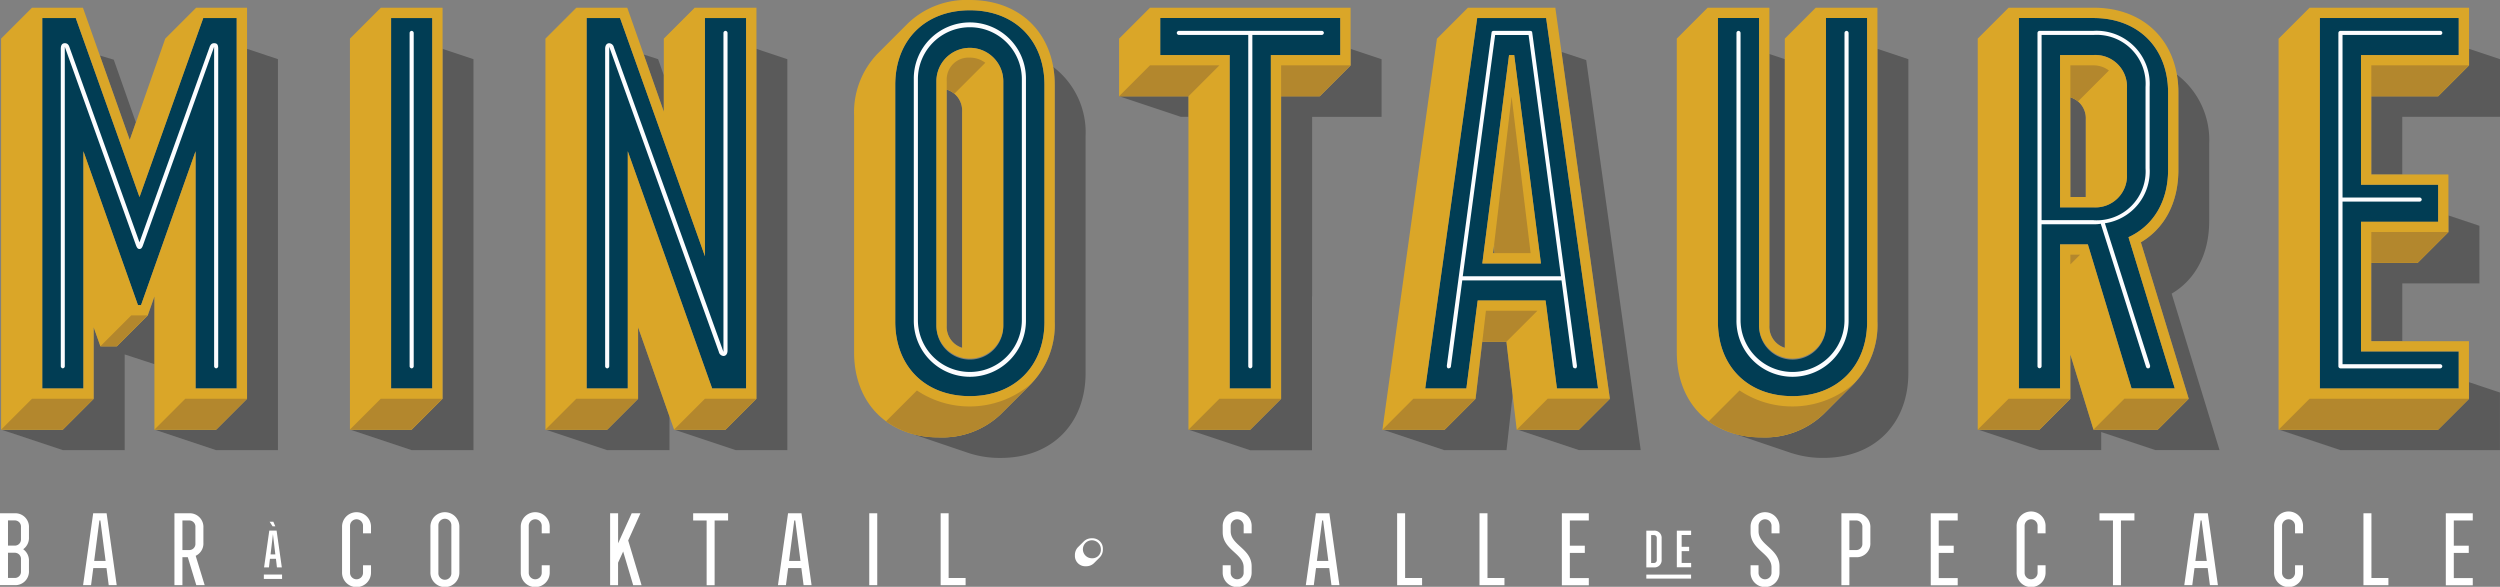
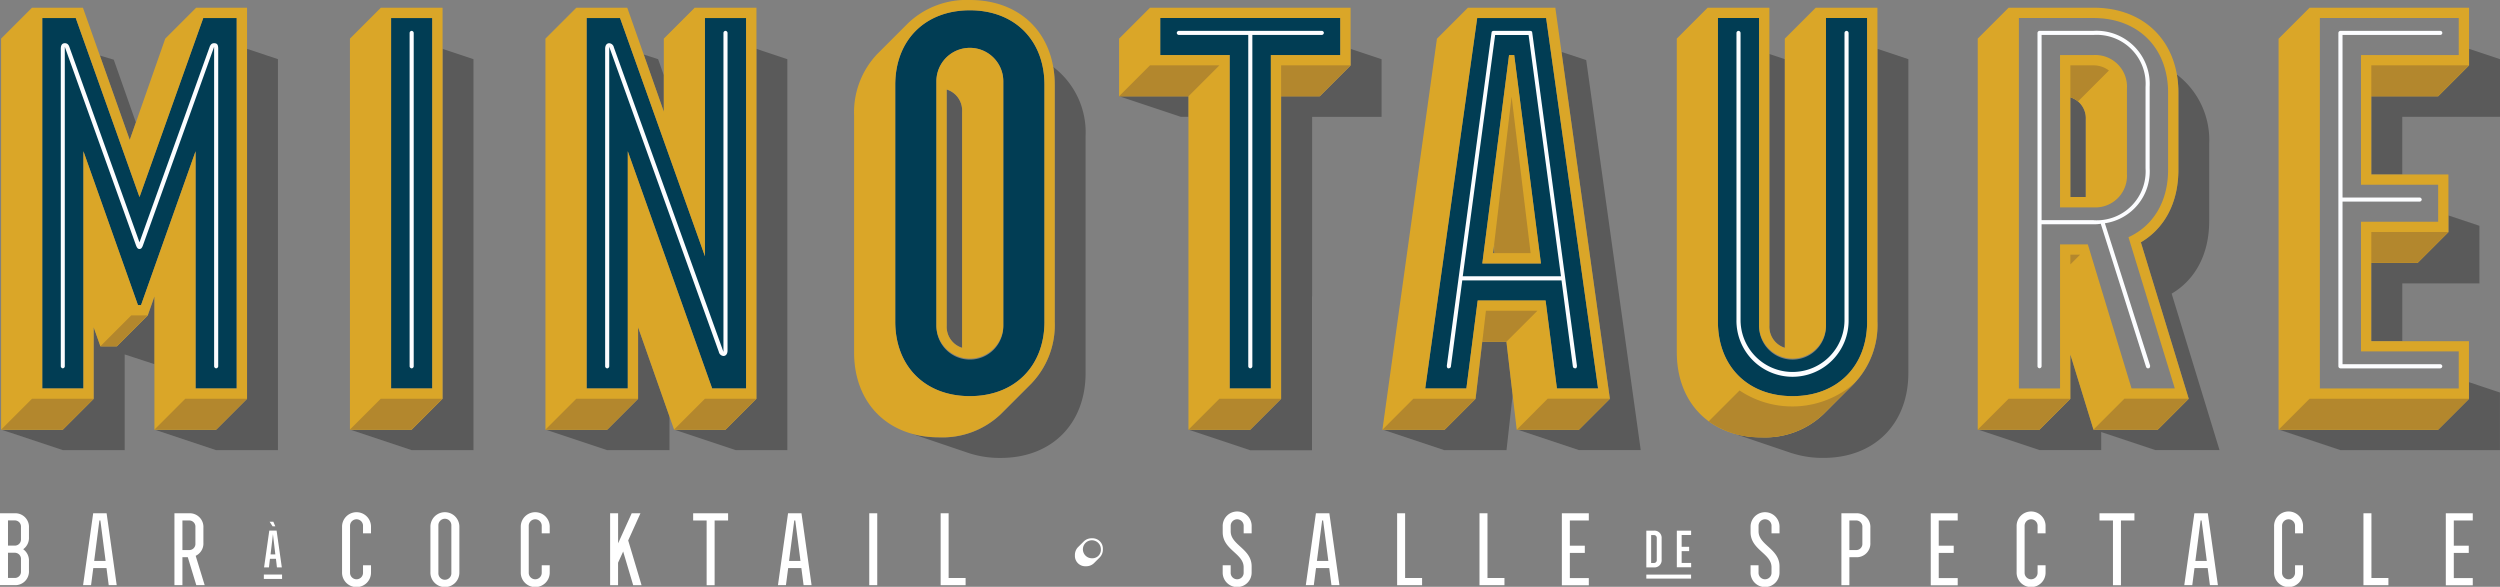
<svg xmlns="http://www.w3.org/2000/svg" height="64.433" viewBox="0 0 274.525 64.433" width="274.525">
  <rect x="0" y="0" width="274.525" height="64.433" fill="#808080" stroke="none" />
  <g fill="#fff">
    <path d="m0 92.54h1.59a1.5 1.5 0 0 1 1.59 1.59v1.042a1.527 1.527 0 0 1 -.633 1.316 1.513 1.513 0 0 1 .632 1.312v1.042a1.5 1.5 0 0 1 -1.59 1.59h-1.589zm1.59 3.551a.675.675 0 0 0 .713-.713v-1.34a.675.675 0 0 0 -.713-.713h-.713v2.765h.713zm0 3.551a.675.675 0 0 0 .713-.713v-1.34a.675.675 0 0 0 -.713-.713h-.713v2.765h.713z" transform="translate(0 -36.177)" />
    <path d="m16.095 92.54h1.468l1.109 7.894h-.877l-.244-1.876h-1.451l-.244 1.876h-.876l1.109-7.894zm1.358 5.232-.573-4.44h-.11l-.573 4.44h1.249z" transform="translate(-5.856 -36.177)" />
    <path d="m31.45 92.54h1.59a1.5 1.5 0 0 1 1.59 1.59v1.644a1.491 1.491 0 0 1 -.847 1.437l.987 3.222h-.92l-.932-3.07h-.591v3.07h-.877zm1.59 4.038a.675.675 0 0 0 .713-.713v-1.821a.675.675 0 0 0 -.713-.713h-.713v3.246h.713z" transform="translate(-12.295 -36.177)" />
    <path d="m47.57 99.868h2v.481h-2zm.591-4.824h.81l.573 4.038h-.536l-.11-.944h-.658l-.11.944h-.536l.573-4.038zm.043-.975h.408l.219.506h-.3zm.627 3.587-.262-2.229-.262 2.229z" transform="translate(-18.597 -36.775)" />
    <path d="m61.67 98.913v-5.043a1.59 1.59 0 0 1 3.179 0v.767h-.877v-.853a.713.713 0 0 0 -1.425 0v5.216a.713.713 0 0 0 1.425 0v-.853h.877v.767a1.59 1.59 0 1 1 -3.179 0z" transform="translate(-24.109 -36.075)" />
    <path d="m77.6 98.913v-5.043a1.59 1.59 0 0 1 3.179 0v5.043a1.59 1.59 0 1 1 -3.179 0zm2.3.087v-5.22a.713.713 0 1 0 -1.425 0v5.22a.713.713 0 1 0 1.425 0z" transform="translate(-30.336 -36.075)" />
    <path d="m93.89 98.913v-5.043a1.59 1.59 0 0 1 3.179 0v.767h-.877v-.853a.713.713 0 0 0 -1.425 0v5.216a.713.713 0 0 0 1.425 0v-.853h.877v.767a1.59 1.59 0 1 1 -3.179 0z" transform="translate(-36.705 -36.075)" />
    <path d="m110 92.54h.877v3.3l1.492-3.3h.962l-1.346 2.984 1.468 4.915h-.92l-1.1-3.7-.56 1.23v2.467h-.873v-7.89z" transform="translate(-43.003 -36.177)" />
    <path d="m126.45 93.332h-1.48v-.792h3.837v.792h-1.48v7.108h-.877z" transform="translate(-48.855 -36.177)" />
    <path d="m141.375 92.54h1.468l1.109 7.894h-.877l-.244-1.876h-1.45l-.244 1.876h-.877l1.109-7.894zm1.358 5.232-.573-4.44h-.11l-.573 4.44h1.249z" transform="translate(-54.832 -36.177)" />
    <path d="m156.72 92.54h.877v7.894h-.877z" transform="translate(-61.267 -36.177)" />
    <path d="m169.59 92.54h.877v7.108h1.864v.792h-2.741v-7.894z" transform="translate(-66.298 -36.177)" />
    <path d="m193.8 98.914a1.225 1.225 0 0 1 .329-.877l.658-.658a1.225 1.225 0 0 1 .877-.329 1.138 1.138 0 0 1 1.206 1.206 1.225 1.225 0 0 1 -.329.877l-.658.658a1.225 1.225 0 0 1 -.877.329 1.138 1.138 0 0 1 -1.206-1.206zm2.85-.658a.987.987 0 1 0 -.987.987.933.933 0 0 0 .987-.987z" transform="translate(-75.763 -37.94)" />
    <path d="m220.44 98.913v-.767h.877v.854a.713.713 0 0 0 1.425 0v-.633c0-1.523-2.3-1.906-2.3-3.849v-.648a1.59 1.59 0 1 1 3.179 0v.767h-.877v-.853a.713.713 0 0 0 -1.425 0v.633c0 1.523 2.3 1.906 2.3 3.849v.646a1.59 1.59 0 1 1 -3.179 0z" transform="translate(-86.177 -36.075)" />
    <path d="m236.545 92.54h1.468l1.109 7.894h-.877l-.245-1.876h-1.45l-.244 1.876h-.877l1.109-7.894zm1.358 5.232-.573-4.44h-.11l-.573 4.44h1.253z" transform="translate(-92.037 -36.177)" />
    <path d="m251.89 92.54h.877v7.108h1.864v.792h-2.741v-7.894z" transform="translate(-98.472 -36.177)" />
    <path d="m266.74 92.54h.877v7.108h1.864v.792h-2.741v-7.894z" transform="translate(-104.277 -36.177)" />
    <path d="m281.59 92.54h2.96v.792h-2.083v2.768h1.644v.792h-1.644v2.765h2.083v.792h-2.96v-7.897z" transform="translate(-110.083 -36.177)" />
    <path d="m296.82 95.662h.847a.783.783 0 0 1 .834.834v2.357a.787.787 0 0 1 -.834.847h-.847zm0 4.824h4.915v.439h-4.915zm.847-1.273a.3.3 0 0 0 .3-.317v-2.448a.3.3 0 0 0 -.3-.3h-.317v3.07h.317zm2.5-3.551h1.571v.481h-1.038v1.291h.822v.481h-.822v1.291h1.042v.481h-1.572v-4.037z" transform="translate(-116.037 -37.392)" />
    <path d="m315.61 98.913v-.767h.877v.854a.713.713 0 0 0 1.425 0v-.633c0-1.523-2.3-1.906-2.3-3.849v-.648a1.59 1.59 0 0 1 3.179 0v.767h-.877v-.853a.713.713 0 0 0 -1.425 0v.633c0 1.523 2.3 1.906 2.3 3.849v.646a1.59 1.59 0 1 1 -3.179 0z" transform="translate(-123.382 -36.075)" />
    <path d="m331.99 92.54h1.59a1.5 1.5 0 0 1 1.59 1.59v1.644a1.5 1.5 0 0 1 -1.59 1.59h-.713v3.07h-.877zm1.59 4.038a.675.675 0 0 0 .713-.713v-1.821a.675.675 0 0 0 -.713-.713h-.713v3.246h.713z" transform="translate(-129.786 -36.177)" />
    <path d="m348.1 92.54h2.96v.792h-2.083v2.768h1.644v.792h-1.644v2.765h2.083v.792h-2.96v-7.897z" transform="translate(-136.084 -36.177)" />
    <path d="m363.58 98.913v-5.043a1.59 1.59 0 1 1 3.179 0v.767h-.877v-.853a.713.713 0 0 0 -1.425 0v5.216a.713.713 0 0 0 1.425 0v-.853h.877v.767a1.59 1.59 0 1 1 -3.179 0z" transform="translate(-142.135 -36.075)" />
    <path d="m380 93.332h-1.48v-.792h3.837v.792h-1.48v7.108h-.877z" transform="translate(-147.976 -36.177)" />
    <path d="m394.925 92.54h1.468l1.109 7.894h-.877l-.244-1.876h-1.45l-.244 1.876h-.877l1.108-7.894zm1.358 5.232-.573-4.44h-.11l-.573 4.44h1.249z" transform="translate(-153.953 -36.177)" />
    <path d="m410 98.913v-5.043a1.59 1.59 0 1 1 3.179 0v.767h-.879v-.853a.713.713 0 0 0 -1.425 0v5.216a.713.713 0 0 0 1.425 0v-.853h.877v.767a1.59 1.59 0 1 1 -3.179 0z" transform="translate(-160.282 -36.075)" />
    <path d="m426.11 92.54h.877v7.108h1.864v.792h-2.741v-7.894z" transform="translate(-166.58 -36.177)" />
    <path d="m440.96 92.54h2.96v.792h-2.083v2.768h1.644v.792h-1.644v2.765h2.083v.792h-2.96v-7.897z" transform="translate(-172.386 -36.177)" />
  </g>
  <path d="m7.62 3.25h3.673l7 19.661 7-19.661h3.673v40.674h-4.511v-26.044l-5.988 16.889h-.341l-5.987-16.889v26.044h-4.519z" fill="#013d54" transform="translate(-2.979 -1.27)" />
  <path d="m70.51 3.25h4.519v40.674h-4.519z" fill="#013d54" transform="translate(-27.565 -1.27)" />
  <path d="m105.76 3.25h3.673l9.325 26.159v-26.159h4.519v40.674h-3.727l-9.265-26.044v26.044h-4.519v-40.674z" fill="#013d54" transform="translate(-41.345 -1.27)" />
  <path d="m161.41 36.031v-25.989c0-4.915 3.277-8.192 8.192-8.192s8.192 3.277 8.192 8.192v25.989c0 4.915-3.277 8.192-8.192 8.192s-8.192-3.277-8.192-8.192zm11.865.451v-26.891a3.673 3.673 0 0 0 -7.345 0v26.89a3.673 3.673 0 1 0 7.345 0z" fill="#013d54" transform="translate(-63.101 -.723)" />
  <path d="m216.806 7.312h-7.626v-4.062h19.776v4.069h-7.626v36.611h-4.519v-36.618z" fill="#013d54" transform="translate(-81.775 -1.27)" />
  <path d="m262.661 3.25h7.571l5.707 40.68h-4.519l-1.242-9.66h-7.455l-1.242 9.66h-4.521zm7 26.951-2.932-22.882h-.566l-2.936 22.881h6.444z" fill="#013d54" transform="translate(-100.454 -1.27)" />
  <path d="m309.73 36.578v-33.328h4.519v33.779a3.673 3.673 0 1 0 7.345 0v-33.779h4.519v33.328c0 4.915-3.277 8.192-8.192 8.192s-8.191-3.277-8.191-8.192z" fill="#013d54" transform="translate(-121.084 -1.27)" />
-   <path d="m363.99 3.25h8.192c4.915 0 8.192 3.277 8.192 8.192v8.472c0 3.5-1.638 6.158-4.349 7.4l5.086 16.609h-4.745l-4.8-15.817h-3.051v15.818h-4.515v-40.674zm8.192 20.787a3.469 3.469 0 0 0 3.673-3.673v-9.38a3.469 3.469 0 0 0 -3.673-3.673h-3.673v16.726z" fill="#013d54" transform="translate(-142.296 -1.27)" />
-   <path d="m418.25 3.25h15.25v4.069h-10.731v14.24h8.472v4.069h-8.472v14.24h10.731v4.069h-15.25z" fill="#013d54" transform="translate(-163.508 -1.27)" />
  <g opacity=".3" transform="translate(.122 5.366)">
    <path d="m.2 50.616h6.779l3.393-3.393v-7.85l.737 2.089h1.809l3.392-3.392.737-2.089v7.455l-3.277-1.072v10.506h-6.791zm10.847-41.069 1.523.453 2.43 6.892-.676 1.919zm5.987 41.069h6.779l3.393-3.393v-38.413l3.394 1.133v42.933h-6.78l-6.779-2.26z" transform="translate(-.2 -8.81)" />
    <path d="m63.09 50.616h6.779l3.393-3.393v-38.413l3.393 1.133v42.933h-6.78l-6.775-2.26z" transform="translate(-24.786 -8.81)" />
    <path d="m98.34 50.616h6.779l3.393-3.393v-7.85l3.447 9.776v3.727h-6.834l-6.779-2.26zm10.787-41.185 1.584.512.621 1.754v4.014l-2.2-6.273zm3.332 41.185h5.652l3.393-3.393v-38.413l3.396 1.133v42.933h-5.652l-6.779-2.26z" transform="translate(-38.566 -8.81)" />
    <path d="m177.538 46.8a9.294 9.294 0 0 0 2.54-6.779v-25.982a10.984 10.984 0 0 0 -.171-1.979 9.038 9.038 0 0 1 3.557 7.626v25.988c0 5.591-3.727 9.325-9.319 9.325a10.983 10.983 0 0 1 -3.447-.512l-6.328-2.144a11.026 11.026 0 0 0 3 .4 9.294 9.294 0 0 0 6.779-2.54l3.393-3.393zm-9.325-6.328v-25.927a2.417 2.417 0 0 1 1.693 2.43v25.925a2.417 2.417 0 0 1 -1.693-2.427z" transform="translate(-64.379 -10.081)" />
    <path d="m201.76 14.015h7.626v2.26h-.847zm21.183 21.975v16.9h-6.779l-6.779-2.26h6.779l3.393-3.393v-33.222h4.243l3.393-3.386v-1.809l3.392 1.133v6.328h-7.626v19.709" transform="translate(-78.996 -8.814)" />
    <path d="m249.25 50.831h6.834l3.392-3.393.737-6.273h2.656l.676 5.877-.676 6.048h-6.834l-6.779-2.26zm12.315-19.381-.055-.962-.116.962zm2.485 19.381h6.779l3.392-3.393-5.31-38.078 2.71.9 5.987 42.824h-6.779l-6.779-2.26z" transform="translate(-97.562 -9.025)" />
    <path d="m319.028 53.217-6.328-2.144a11.026 11.026 0 0 0 3 .4 9.294 9.294 0 0 0 6.779-2.54l3.392-3.393a9.294 9.294 0 0 0 2.54-6.779v-29.951l3.389 1.133v34.457c0 5.591-3.727 9.325-9.319 9.325a10.983 10.983 0 0 1 -3.447-.512zm-2.485-14.009v-29.832l1.693.566v31.69a2.417 2.417 0 0 1 -1.693-2.43z" transform="translate(-122.366 -8.81)" />
    <path d="m356.57 52.422h6.779l3.392-3.393v-4.859l2.54 8.247h7.059l3.393-3.393-5.256-17.176c2.6-1.523 4.123-4.349 4.123-7.967v-8.472a10.984 10.984 0 0 0 -.171-1.979 9.038 9.038 0 0 1 3.557 7.626v8.472c0 3.618-1.523 6.438-4.123 7.967l5.256 17.176h-7.059l-5.932-1.979v1.978h-6.779l-6.779-2.26zm10.171-36.5a2.417 2.417 0 0 1 1.693 2.43v8.538h-1.693v-10.963z" transform="translate(-139.517 -10.616)" />
    <path d="m410.83 50.616h17.511l3.393-3.393v-1.808l3.393 1.133v6.328h-17.512l-6.779-2.26zm10.17-36.611h7.345l3.393-3.386v-1.809l3.393 1.133v6.328h-10.731v6.329h-3.393v-8.589zm0 18.3h5.086l3.392-3.393v-1.806l3.393 1.133v6.328h-8.471v6.333h-3.393v-8.592z" transform="translate(-160.729 -8.81)" />
  </g>
  <path d="m.2 4.783 3.393-3.393h5.591l5.141 14.52 3.9-11.128 3.39-3.392h5.591v42.939l-3.393 3.393h-6.778v-14.63l-.735 2.089-3.393 3.393h-1.807l-.737-2.089v7.851l-3.396 3.392h-6.767zm9.039 38.417v-26.047l5.987 16.889h.341l5.987-16.889v26.047h4.519v-40.677h-3.673l-7 19.661-7-19.661h-3.681v40.677z" fill="#daa628" transform="translate(-.078 -.543)" />
  <path d="m63.09 4.783 3.393-3.393h6.779v42.939l-3.393 3.393h-6.779zm9.039 38.417v-40.677h-4.52v40.677z" fill="#daa628" transform="translate(-24.664 -.543)" />
  <path d="m98.34 4.783 3.393-3.393h5.591l4.013 11.41v-8.017l3.393-3.393h6.779v42.939l-3.393 3.393h-5.652l-3.953-11.243v7.851l-3.393 3.393h-6.778zm9.039 38.417v-26.047l9.263 26.047h3.727v-40.677h-4.519v26.153l-9.318-26.153h-3.673v40.677h4.519z" fill="#daa628" transform="translate(-38.444 -.543)" />
  <path d="m153.99 38.7v-25.989a9.294 9.294 0 0 1 2.54-6.779l3.393-3.393a9.294 9.294 0 0 1 6.777-2.539c5.591 0 9.319 3.727 9.319 9.325v25.983a9.294 9.294 0 0 1 -2.54 6.779l-3.393 3.393a9.294 9.294 0 0 1 -6.779 2.54c-5.591 0-9.319-3.727-9.319-9.325zm20.9-3.393v-25.982c0-4.915-3.277-8.192-8.192-8.192s-8.192 3.277-8.192 8.192v25.983c0 4.915 3.277 8.192 8.192 8.192s8.195-3.277 8.195-8.192zm-11.865.451v-26.89a3.673 3.673 0 0 1 7.345 0v26.9a3.673 3.673 0 0 1 -7.345 0zm2.826-23.5a2.417 2.417 0 0 0 -1.693-2.43v25.94a2.417 2.417 0 0 0 1.693 2.43v-25.937z" fill="#daa628" transform="translate(-60.2)" />
  <path d="m209.385 11.111h-7.625v-6.328l3.393-3.393h22.03v6.328l-3.393 3.393h-4.239v33.218l-3.393 3.393h-6.779v-36.611zm9.039 32.089v-36.609h7.626v-4.068h-19.77v4.068h7.62v36.609z" fill="#daa628" transform="translate(-78.874 -.543)" />
  <path d="m255.233 4.783 3.393-3.393h9.6l5.987 42.939-3.393 3.393h-6.834l-1.133-9.66h-2.653l-.737 6.273-3.393 3.393h-6.83l5.987-42.939zm3.222 38.417 1.243-9.66h7.455l1.247 9.66h4.519l-5.7-40.674h-7.571l-5.712 40.674zm4.69-36.611h.566l2.936 22.883h-6.438zm-1.584 21.75-.055-.962-.116.962z" fill="#daa628" transform="translate(-97.436 -.543)" />
  <path d="m302.31 39.244v-34.461l3.39-3.393h6.779v34.918a2.417 2.417 0 0 0 1.693 2.43v-33.955l3.393-3.393h6.779v34.461a9.294 9.294 0 0 1 -2.54 6.779l-3.393 3.393a9.294 9.294 0 0 1 -6.779 2.54c-5.591 0-9.319-3.727-9.319-9.325zm20.9-3.393v-33.328h-4.519v33.785a3.673 3.673 0 0 1 -7.345 0v-33.785h-4.519v33.328c0 4.915 3.277 8.192 8.192 8.192s8.194-3.277 8.194-8.192z" fill="#daa628" transform="translate(-118.183 -.543)" />
  <path d="m379.733 44.329-3.393 3.393h-7.059l-2.54-8.247v4.86l-3.393 3.393h-6.778v-42.945l3.393-3.393h9.325c5.591 0 9.319 3.727 9.319 9.325v8.472c0 3.618-1.523 6.438-4.123 7.967l5.256 17.176zm-1.523-1.129-5.086-16.609c2.71-1.242 4.349-3.9 4.349-7.4v-8.476c0-4.915-3.277-8.192-8.192-8.192h-8.192v40.677h4.519v-15.821h3.051l4.8 15.817h4.741zm-5.256-32.938v9.38a3.469 3.469 0 0 1 -3.673 3.673h-3.673v-16.724h3.673a3.469 3.469 0 0 1 3.673 3.673zm-4.519 3.393a2.417 2.417 0 0 0 -1.693-2.43v10.952h1.693v-8.533z" fill="#daa628" transform="translate(-139.395 -.543)" />
  <path d="m410.822 4.783 3.393-3.393h17.511v6.328l-3.393 3.393h-7.345v8.589h8.472v6.328l-3.393 3.393h-5.086v8.588h10.732v6.328l-3.393 3.393h-17.51v-42.947zm19.77 38.417v-4.072h-10.731v-14.234h8.472v-4.069h-8.472v-14.234h10.732v-4.068h-15.252v40.677z" fill="#daa628" transform="translate(-160.599 -.543)" />
  <path d="m3.593 66.014h6.779l-3.393 3.393h-6.779zm10.9-9.154h1.807l-3.393 3.393h-1.807zm5.932 9.154h6.779l-3.393 3.393h-6.776z" fill="#b3872d" transform="translate(-.078 -22.229)" />
  <path d="m66.473 71.89h6.779l-3.393 3.393h-6.779z" fill="#b3872d" transform="translate(-24.66 -28.104)" />
  <path d="m101.723 71.89h6.777l-3.393 3.393h-6.777zm14.124 0h5.653l-3.393 3.393h-5.652z" fill="#b3872d" transform="translate(-38.44 -28.104)" />
-   <path d="m159.74 50.333 3.393-3.393a10.408 10.408 0 0 0 12.6-.786l-3.393 3.393a9.294 9.294 0 0 1 -6.779 2.54 9.707 9.707 0 0 1 -5.821-1.754zm6.669-36.44v-.963a2.4 2.4 0 0 1 2.54-2.54 2.76 2.76 0 0 1 1.693.566l-3.393 3.393a2.846 2.846 0 0 0 -.847-.451z" fill="#b3872d" transform="translate(-62.447 -4.062)" />
  <path d="m205.152 11.78h7.626l-3.393 3.393h-7.625l3.393-3.393zm7.626 36.611h6.779l-3.393 3.393h-6.779zm6.779-36.611h7.626l-3.393 3.393h-4.239v-3.393z" fill="#b3872d" transform="translate(-78.874 -4.605)" />
  <path d="m252.643 50.6h6.834l-3.393 3.4h-6.834zm7.967-9.66h5.652l-3.392 3.393h-2.656zm.9-7.291 1.919-16.213 2.089 17.176h-3.953zm5.878 16.95h6.834l-3.393 3.401h-6.829z" fill="#b3872d" transform="translate(-97.44 -6.818)" />
  <path d="m308.06 73.288 3.393-3.393a10.408 10.408 0 0 0 12.6-.786l-3.398 3.391a9.294 9.294 0 0 1 -6.779 2.54 9.707 9.707 0 0 1 -5.816-1.752z" fill="#b3872d" transform="translate(-120.431 -27.018)" />
  <path d="m359.963 48.391h6.779l-3.392 3.393h-6.78zm6.779-33.109v-3.5h2.54a2.76 2.76 0 0 1 1.693.566l-3.393 3.393a2.846 2.846 0 0 0 -.847-.451zm0 17.285h1.072l-1.072 1.072zm5.932 15.817h7.059l-3.393 3.393h-7.059z" fill="#b3872d" transform="translate(-139.395 -4.605)" />
  <path d="m414.222 48.391h17.511l-3.393 3.393h-17.51zm6.778-36.611h10.732l-3.393 3.393h-7.339zm0 18.3h8.472l-3.392 3.393h-5.08v-3.391z" fill="#b3872d" transform="translate(-160.607 -4.605)" />
  <path d="m10.96 43.268v-34.857c0-.451.171-.621.451-.621.225 0 .4.116.506.451l7.683 21.415 7.689-21.415c.116-.341.28-.451.506-.451.341 0 .451.171.451.621v34.857a.242.242 0 0 1 -.225.225.247.247 0 0 1 -.225-.225v-35.082l-7.796 21.75c-.116.341-.225.451-.4.451s-.28-.116-.4-.451l-7.8-21.75v35.082a.242.242 0 0 1 -.225.225.247.247 0 0 1 -.215-.225z" fill="#fcfdff" transform="translate(-4.284 -3.045)" />
  <path d="m73.85 42.4v-36.615a.242.242 0 0 1 .225-.225.247.247 0 0 1 .225.225v36.615a.242.242 0 0 1 -.225.225.247.247 0 0 1 -.225-.225z" fill="#fcfdff" transform="translate(-28.87 -2.173)" />
  <path d="m109.1 42.4v-34.861c0-.451.225-.621.451-.621a.564.564 0 0 1 .506.451l12.035 33.444v-35.028a.242.242 0 0 1 .225-.225.247.247 0 0 1 .225.225v34.857c0 .451-.225.621-.451.621a.564.564 0 0 1 -.506-.451l-12.035-33.5v35.088a.242.242 0 0 1 -.225.225.247.247 0 0 1 -.225-.225z" fill="#fcfdff" transform="translate(-42.65 -2.173)" />
-   <path d="m164.75 36.767v-26.439a6.158 6.158 0 1 1 12.315 0v26.44a6.158 6.158 0 1 1 -12.315 0zm11.865 0v-26.439a5.707 5.707 0 1 0 -11.414 0v26.44a5.707 5.707 0 1 0 11.414 0z" fill="#fcfdff" transform="translate(-64.406 -1.63)" />
  <path d="m228.312 5.785a.242.242 0 0 1 -.225.225h-7.626v36.39a.242.242 0 0 1 -.225.225.247.247 0 0 1 -.225-.225v-36.389h-7.626a.242.242 0 0 1 -.225-.225.247.247 0 0 1 .225-.225h15.708a.242.242 0 0 1 .225.225z" fill="#fcfdff" transform="translate(-82.94 -2.173)" />
  <path d="m275.139 42.342c0 .171-.055.28-.171.28s-.28-.055-.28-.225l-1.243-9.434h-10.9l-1.245 9.437c0 .171-.171.225-.28.225s-.171-.116-.171-.28l4.915-36.611c0-.116.116-.171.225-.171h4.011c.116 0 .225.055.225.171l4.915 36.611zm-1.754-9.83-3.557-26.495h-3.673l-3.555 26.494h10.793z" fill="#fcfdff" transform="translate(-101.974 -2.173)" />
  <path d="m313.07 37.311v-31.526a.242.242 0 0 1 .225-.225.247.247 0 0 1 .225.225v31.526a5.707 5.707 0 0 0 11.414 0v-31.526a.242.242 0 0 1 .225-.225.247.247 0 0 1 .225.225v31.526a6.158 6.158 0 1 1 -12.315 0z" fill="#fcfdff" transform="translate(-122.389 -2.173)" />
  <path d="m379.71 42.342c0 .055 0 .28-.225.28-.116 0-.171-.055-.225-.171l-4.97-15.708a3.821 3.821 0 0 1 -.792.055h-5.707v15.592a.238.238 0 0 1 -.225.225.242.242 0 0 1 -.225-.225v-36.605a.242.242 0 0 1 .225-.225h5.934a5.841 5.841 0 0 1 6.158 6.158v8.929a5.762 5.762 0 0 1 -4.915 6.042l4.97 15.647zm-6.21-15.988a5.368 5.368 0 0 0 5.707-5.707v-8.929a5.368 5.368 0 0 0 -5.707-5.707h-5.707v20.336h5.707z" fill="#fcfdff" transform="translate(-143.605 -2.173)" />
  <path d="m433 42.4a.242.242 0 0 1 -.225.225h-10.96a.242.242 0 0 1 -.225-.225v-36.615a.242.242 0 0 1 .225-.225h10.963a.225.225 0 0 1 0 .451h-10.731v17.851h8.472a.242.242 0 0 1 .225.225.247.247 0 0 1 -.225.225h-8.472v17.853h10.732a.247.247 0 0 1 .225.225z" fill="#fcfdff" transform="translate(-164.813 -2.173)" />
</svg>